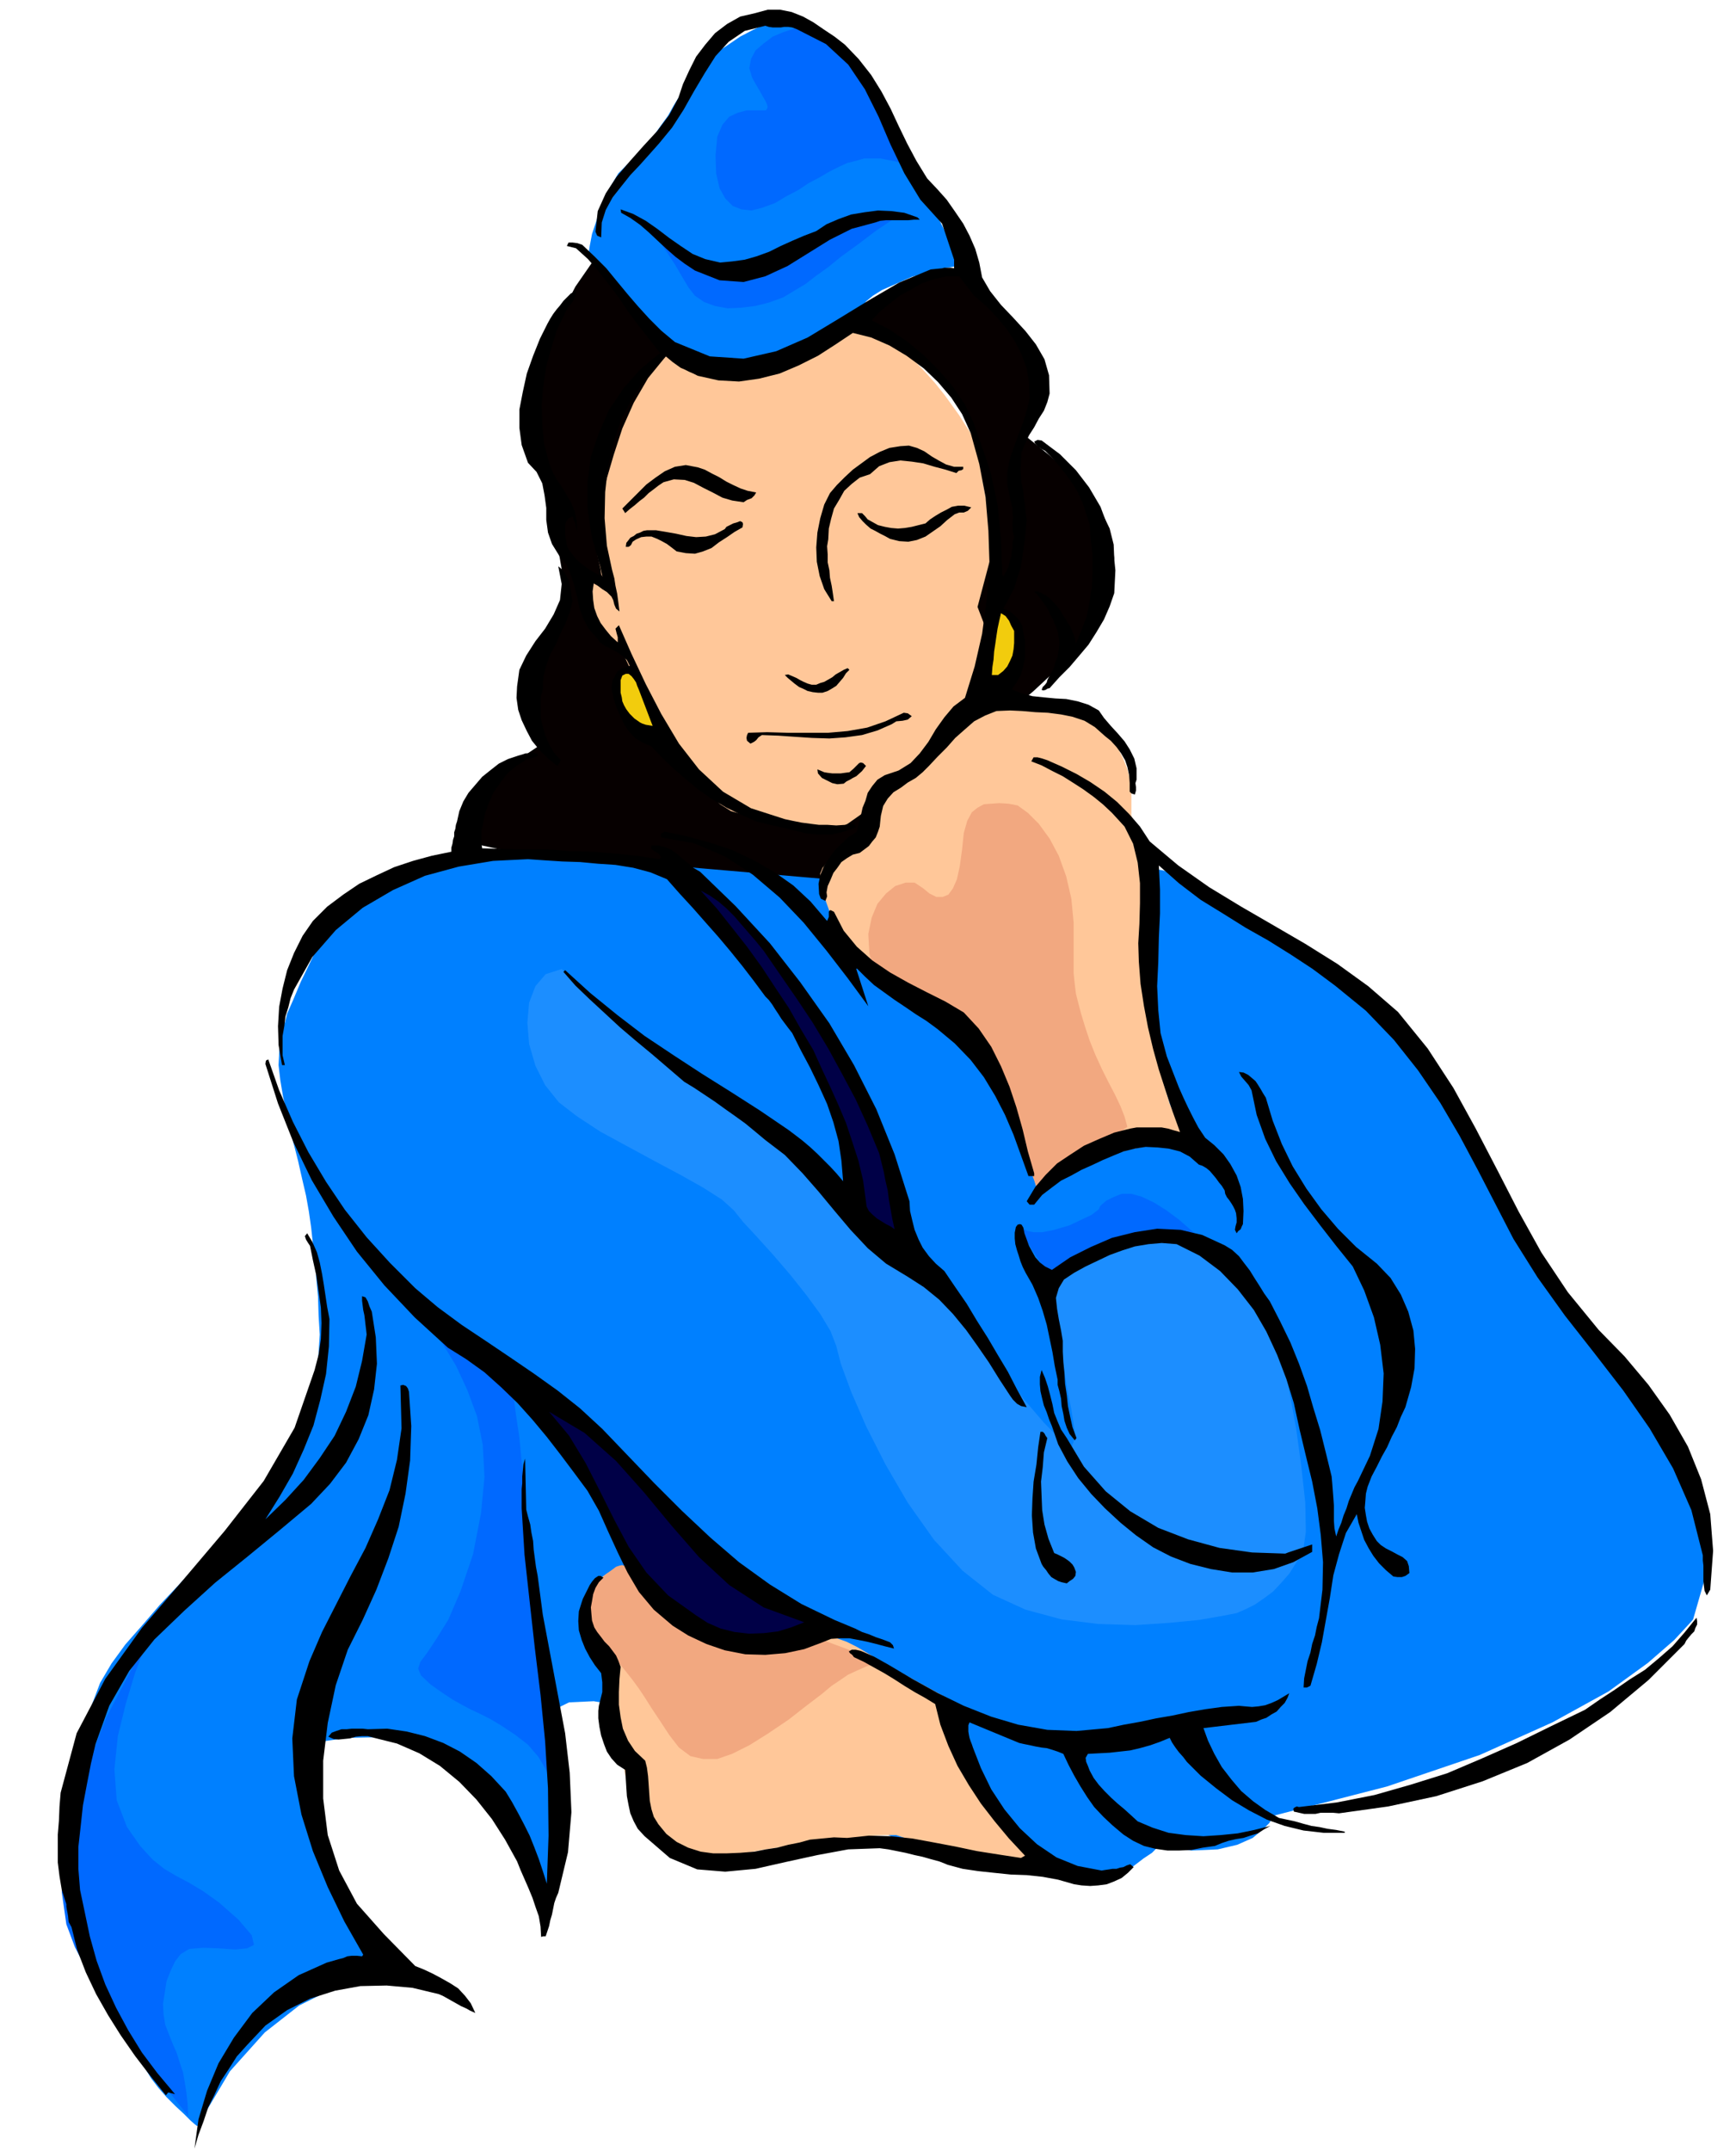
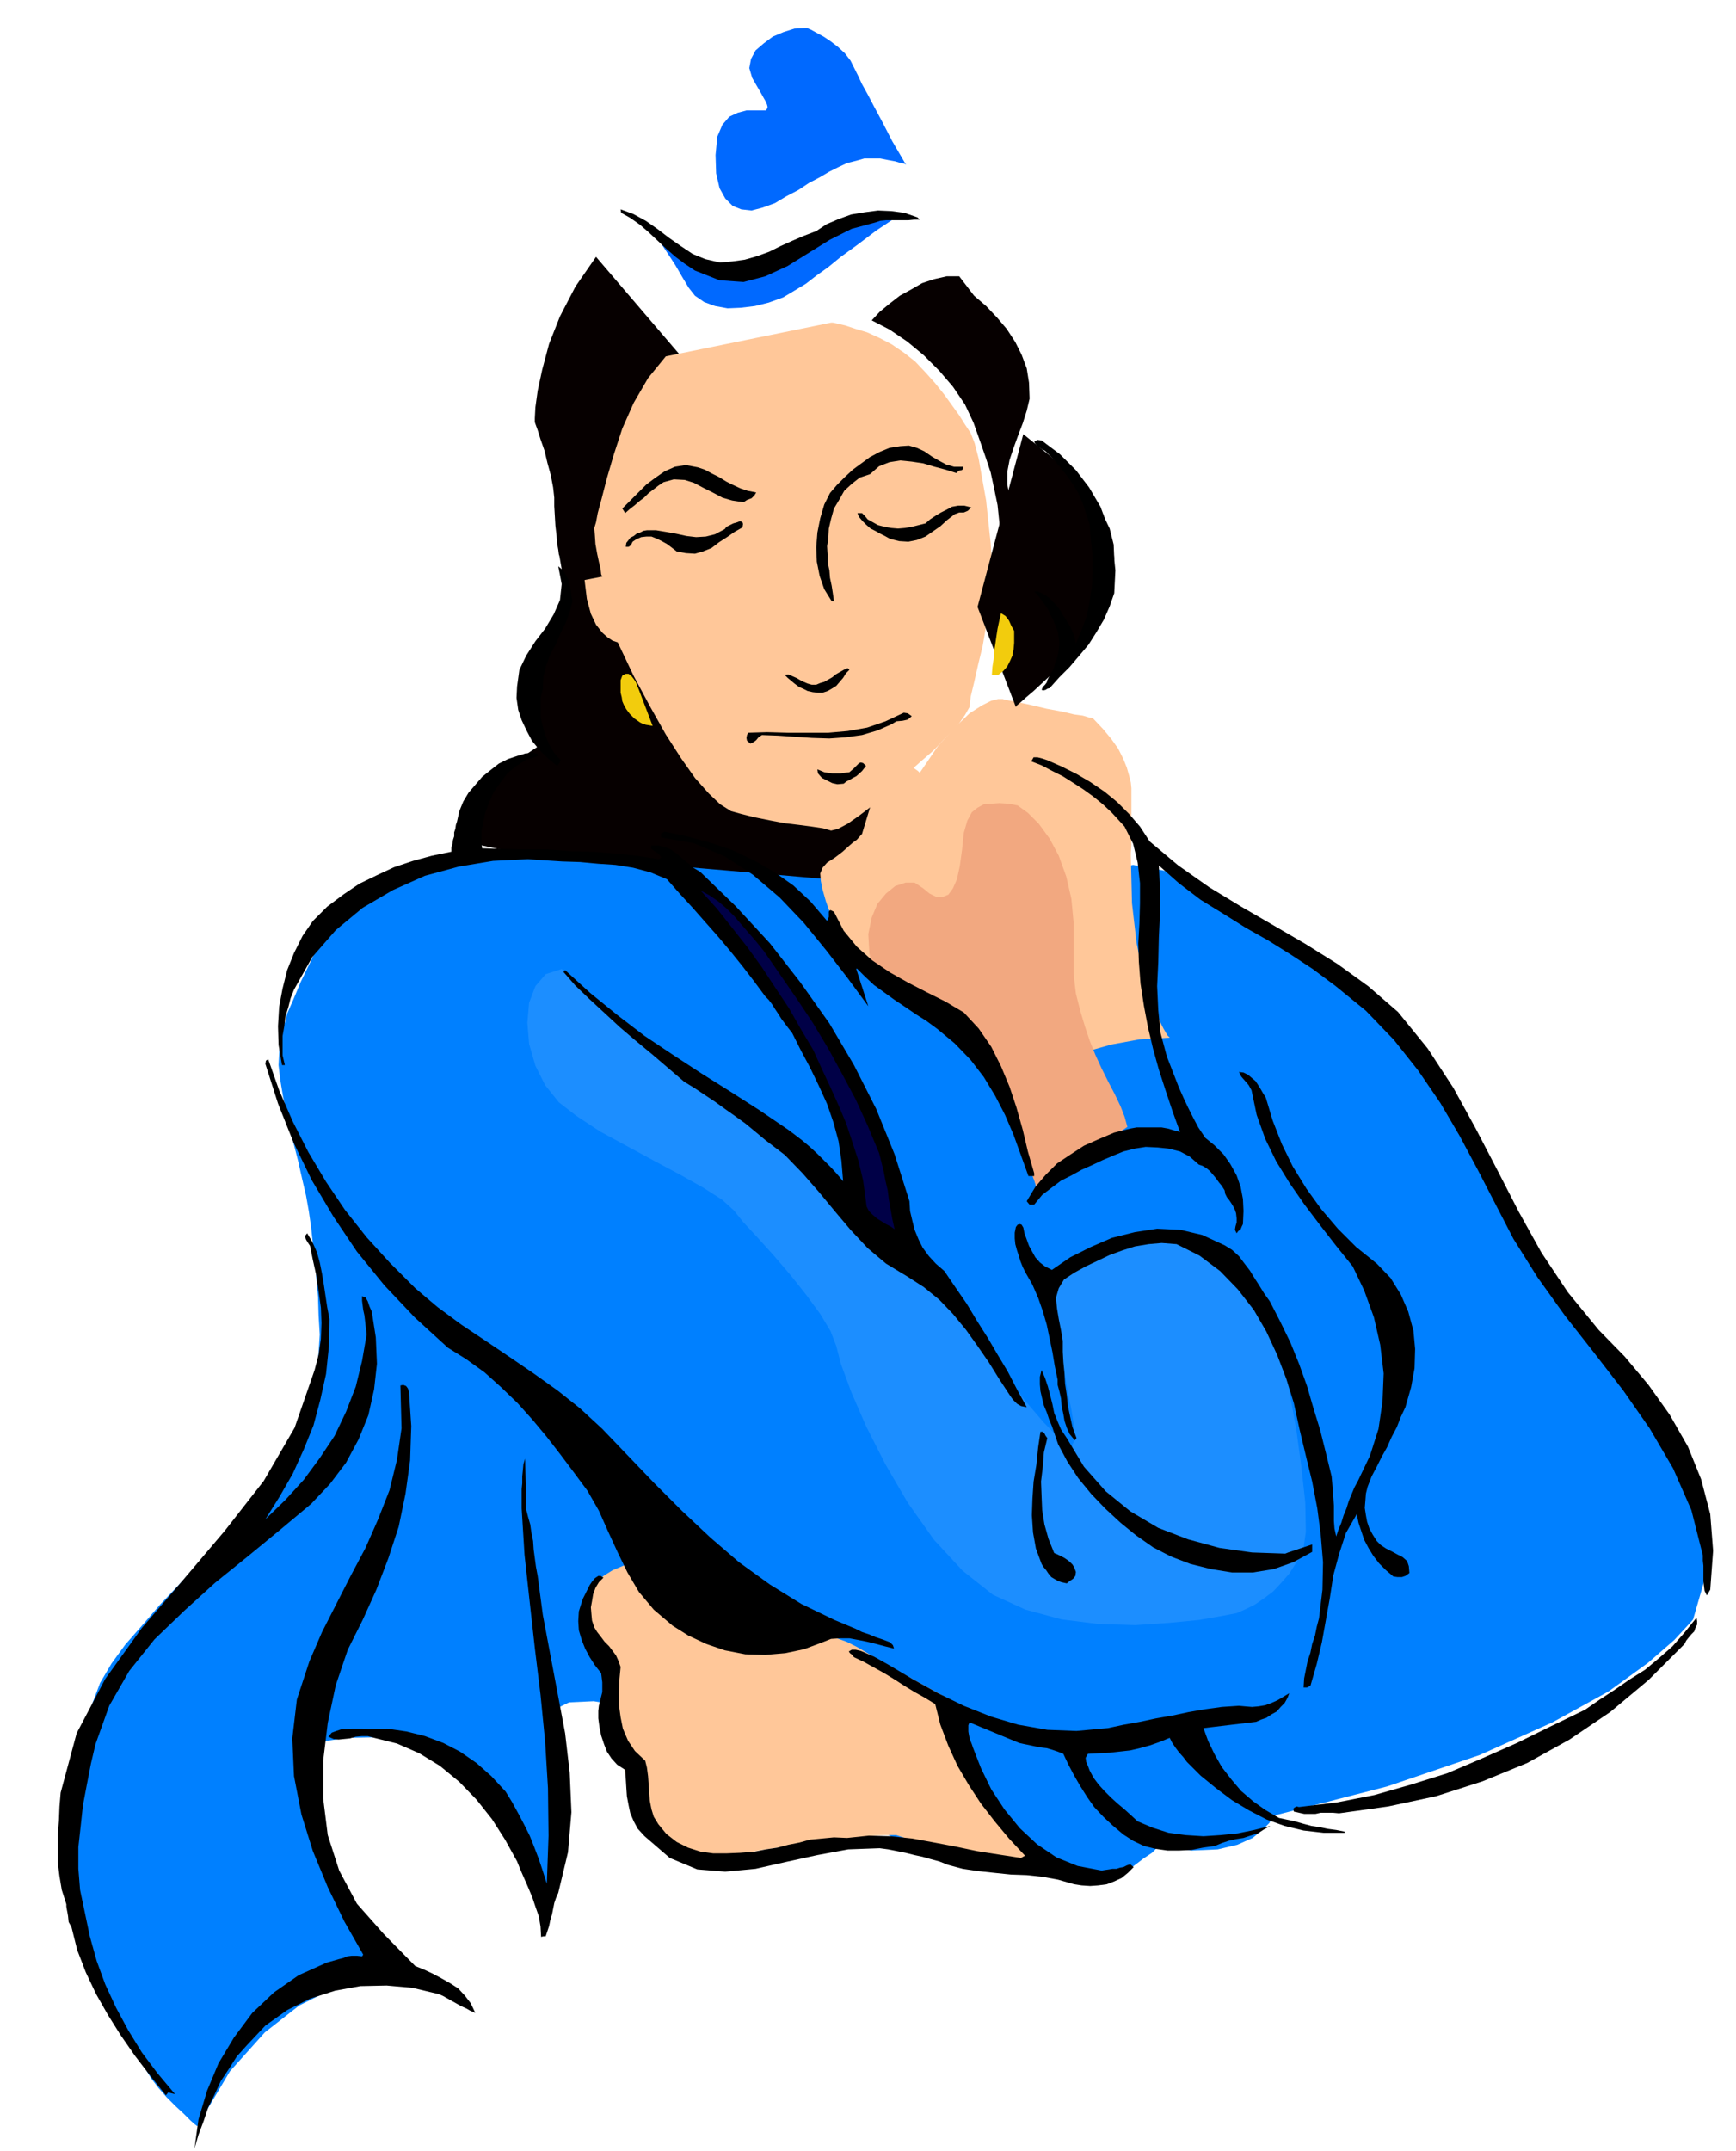
<svg xmlns="http://www.w3.org/2000/svg" width="490.455" height="607.525" fill-rule="evenodd" stroke-linecap="round" preserveAspectRatio="none" viewBox="0 0 3035 3760">
  <style>.brush1{fill:#060000}.pen1{stroke:none}.brush2{fill:#ffc799}.brush3{fill:#0080ff}.brush4{fill:#0069ff}.brush5{fill:#f2a880}.brush7{fill:#000}.brush8{fill:#f2cc0d}.brush9{fill:#000047}</style>
  <path d="m1042 449-36 52-27 52-19 48-12 45-8 37-4 29-1 19v7l1 3 4 11 5 16 7 20 5 21 6 22 4 21 2 18v15l1 17 1 17 2 17 1 14 2 11 1 8 1 3 11 63-23 51-17 42-12 32-8 25-5 18-2 14-1 10v17l3 11 3 11 4 11 3 10 4 9 2 5 2 3-27 18-23 17-20 14-17 15-14 12-10 13-8 12-3 13-3 11-1 11-2 9v23l118 25 93 29 70 28 52 29 34 25 22 20 10 14 4 5 364-128-361-862-178-208z" class="pen1 brush1" />
  <path d="m1164 623-31 38-25 43-20 45-15 46-12 41-9 35-7 26-3 16-3 10 1 13 1 15 3 17 3 14 3 13 1 9 2 4-31 6 4 33 7 26 9 19 11 14 9 8 9 6 6 2 3 1 28 59 29 54 27 48 27 42 24 34 24 27 20 19 19 12 18 5 24 6 25 5 26 5 25 3 23 3 20 3 14 4 12-3 17-9 20-14 21-16 19-18 16-14 11-11 5-3 4-5 13-11 19-17 22-19 21-22 20-20 14-20 8-14 2-18 6-25 7-31 8-33 6-35 6-33 4-30 2-23-2-26-2-32-4-37-4-38-7-39-6-34-7-27-7-18-10-15-10-16-13-18-13-18-16-20-17-19-18-19-19-15-22-15-21-11-22-10-20-6-18-6-13-3-9-2h-3l-289 59z" class="pen1 brush2" />
-   <path d="m1029 449 34 40 29 35 24 28 22 23 19 17 19 15 19 12 22 12 21 9 19 9 19 6 22 3 22-2 27-8 32-15 40-22 35-26 25-19 15-16 12-12 8-11 12-10 16-10 25-11 27-12 25-7 20-6 17-3 12-2 9-1h5l3 1-29-54-28-55-28-56-26-52-24-49-21-40-18-31-11-16-14-12-16-13-21-13-21-12-23-12-20-8-19-5-14 1-16 4-19 9-23 12-22 15-23 15-19 16-16 15-10 15-8 12-8 16-10 16-10 18-13 18-14 20-18 20-20 21-22 22-16 27-13 27-9 28-8 24-4 21-2 13v6z" class="pen1 brush3" />
  <path d="m1127 385 25 23 23 22 20 18 20 16 18 11 21 6h22l26-5 25-10 23-9 20-9 19-9 16-10 17-9 16-9 18-9 18-9 20-6 19-5 20-3 15-3 14-1h12l-42 28-33 25-29 21-22 18-21 15-18 14-20 12-20 12-25 9-24 6-25 3-23 1-22-4-19-7-16-11-11-14-12-20-11-19-13-20-12-18-12-17-9-13-6-9-2-2zm282-336-20 1-19 6-19 8-16 12-14 12-8 15-3 16 5 17 8 14 7 12 5 9 4 7 2 5 1 4-1 3-2 3h-34l-15 4-15 7-12 14-9 21-3 32 1 32 6 26 10 18 13 13 15 6 18 2 19-5 22-8 20-12 21-11 18-12 19-10 17-10 16-8 15-7 16-4 14-4h28l15 3 11 2 10 3 6 1 3 2-24-41-17-33-15-28-11-21-10-18-7-15-7-14-6-12-10-13-12-11-13-10-12-8-13-7-9-5-7-3h-2z" class="pen1 brush4" />
  <path d="m1157 1512-148-13-119-1-95 7-72 13-54 15-36 17-24 16-11 13-11 15-13 25-16 30-16 34-16 33-13 31-11 25-4 16-4 9-3 13-2 14-1 18-1 20 3 26 5 30 9 38 8 38 9 35 7 31 7 30 5 28 4 28 3 28 4 31 2 30 3 32 1 33 2 33-2 32-3 32-7 32-9 32-12 26-9 21-10 19-10 19-16 21-20 27-28 35-37 47-42 49-39 43-36 38-31 36-29 33-24 33-20 34-14 37-13 35-12 33-11 32-8 33-7 33-2 38v42l6 50 10 53 17 54 20 52 23 50 22 44 21 39 16 30 12 21 9 15 13 17 14 16 16 16 14 13 12 12 8 7 4 3 57-96 61-68 60-47 58-29 49-15 40-6h26l10 1-73-92-49-81-29-71-13-58-3-48 3-34 6-21 3-6 58-8 50-1 42 2 34 6 25 6 18 7 11 5 4 3 39 46 35 47 29 45 24 42 18 36 13 28 8 19 3 7 11-81 6-65 2-52-1-39-4-28-3-18-3-11-1-2-7-48 33-16 43-2 47 8 49 14 44 16 38 16 25 12 10 6 137 77 107 57 81 39 58 26 38 14 23 7 11 1 3 1 39-2 36 1 30 2 27 3 19 3 15 3 9 2 4 2 24 3 25-4 23-8 22-11 17-13 15-10 9-9 4-2 56 7 46-2 34-8 27-12 17-14 12-12 6-10 2-3 198-51 162-55 127-57 98-54 69-50 46-40 25-27 8-9 19-66 7-57-3-48-9-38-14-30-13-21-10-13-4-3-2-3-3-7-6-13-9-15-13-21-16-24-21-28-24-30-29-35-28-35-29-36-25-33-25-33-20-28-16-24-10-18-12-26-18-40-22-51-25-55-26-57-25-50-23-41-17-24-21-19-28-25-36-29-38-30-42-32-40-30-39-28-32-22-103-60-75-31-54-10-35 7-22 15-10 20-3 16v7l-754-65z" class="pen1 brush3" />
-   <path d="m1813 2077-25-73-23-58-21-46-20-35-22-29-21-22-23-20-23-19-26-19-25-13-24-13-23-11-22-15-18-17-17-24-14-30-13-32-9-25-6-21-3-15-1-13 4-10 8-9 14-9 13-10 10-9 8-7 7-5 7-8 2-2 17-56 18-36 16-20 17-8h12l11 5 7 5 3 3 32-47 30-33 25-24 22-14 16-8 12-3h8l3 1 40 8 34 8 27 5 21 5 15 2 10 3 5 1 3 1 17 18 15 18 12 17 9 18 6 15 4 14 3 12 1 10v47l14 53 10 49 6 43 4 38v52l-1 14v6l2 82 8 69 11 55 13 43 12 30 11 22 7 12 4 4-53 3-49 9-46 13-39 15-33 14-25 13-16 9-5 4z" class="pen1 brush2" />
+   <path d="m1813 2077-25-73-23-58-21-46-20-35-22-29-21-22-23-20-23-19-26-19-25-13-24-13-23-11-22-15-18-17-17-24-14-30-13-32-9-25-6-21-3-15-1-13 4-10 8-9 14-9 13-10 10-9 8-7 7-5 7-8 2-2 17-56 18-36 16-20 17-8h12l11 5 7 5 3 3 32-47 30-33 25-24 22-14 16-8 12-3h8l3 1 40 8 34 8 27 5 21 5 15 2 10 3 5 1 3 1 17 18 15 18 12 17 9 18 6 15 4 14 3 12 1 10v47v52l-1 14v6l2 82 8 69 11 55 13 43 12 30 11 22 7 12 4 4-53 3-49 9-46 13-39 15-33 14-25 13-16 9-5 4z" class="pen1 brush2" />
  <path d="m1971 1970-5-18-7-18-10-21-11-21-12-24-11-24-10-25-8-24-7-23-5-19-4-16-2-16-2-20v-88l-4-42-9-39-13-36-16-30-19-26-19-19-18-13-16-3-16-1-14 1-13 1-11 6-10 8-8 15-6 21-3 29-4 29-5 23-7 16-8 11-10 4h-11l-12-6-11-9-15-10h-16l-18 6-16 13-15 18-10 24-6 29 2 34 6 23 13 18 17 13 20 12 22 10 22 10 22 12 20 16 17 18 19 21 18 22 18 23 14 22 13 23 9 20 6 20 2 18 6 21 6 21 7 21 5 17 6 15 3 10 2 4 158-107z" class="pen1 brush5" />
  <path d="m1662 2972-49-27-38-21-31-18-24-14-22-13-18-9-20-7-20-5-31-11-43-17-51-23-53-23-55-23-49-16-41-10-27 2-19 8-16 10-12 11-9 14-6 14-3 15v17l4 18 4 17 6 17 5 16 6 15 4 12 5 9 2 6 2 3-7 32-1 30 4 25 7 22 7 16 8 12 6 8 3 3 10 50 21 40 27 28 30 20 29 12 26 7 18 3 7 1 74-14 64-10 53-7 44-4 32-4 23-1h19l58 20 51 15 42 8 36 5 27 1h19l12-2h4l-39-44-33-46-27-48-20-44-17-41-10-32-7-21-1-7z" class="pen1 brush2" />
-   <path d="m1540 2905-25 8-18 8-15 7-13 9-15 10-18 15-25 19-32 25-37 25-32 20-30 15-26 9h-25l-22-5-20-15-17-22-17-26-14-21-12-19-10-15-11-15-11-14-13-16-13-15-15-18-12-18-9-18-6-16-3-17 2-15 7-14 13-12 13-12 10-7 8-6 6-2 5-1 2 1 450 168z" class="pen1 brush5" />
-   <path d="m746 2306 26 40 25 41 20 43 17 46 10 50 3 56-6 63-14 72-22 65-21 49-21 34-16 24-12 16-4 12 5 12 17 16 20 14 18 12 16 9 17 9 15 7 18 9 20 12 24 16 22 17 18 21 12 20 10 20 6 16 3 14 2 9 1 4-11-102-10-84-9-70-8-56-7-48-5-40-4-37v-34l-2-40-3-42-4-46-4-42-6-40-4-31-3-21v-7l-149-108zm-477 538-83 158-50 129-24 100-4 77 8 56 15 40 14 27 9 19 9 21 21 34 27 40 33 44 30 41 28 35 19 24 8 10-1-21-2-19-3-19-3-17-6-18-5-16-7-16-6-15-7-18-3-18-1-19 3-19 3-20 7-18 8-17 10-13 15-9 25-2 27 1 28 2 21-2 12-6-4-17-23-27-34-30-28-20-25-15-21-11-22-13-20-16-22-24-23-33-18-47-4-54 6-58 14-57 16-53 16-42 11-29 6-10zm1511-706 3 10 8 14 9 16 11 17 10 15 9 14 6 9 3 4 62-29 55-19 47-11 39-5 30-1 22 2 13 2 5 2-27-25-24-21-23-17-21-13-21-10-18-5h-17l-15 6-12 6-7 6-4 4-2 5-5 4-8 6-15 7-23 11-27 8-20 4h-16l-11-2-9-5-4-4-3-4v-1z" class="pen1 brush4" />
  <path d="m982 1694-28 9-18 21-11 29-3 35 3 37 11 38 17 34 24 30 31 24 41 27 46 25 48 26 45 24 41 23 33 21 21 19 16 20 25 27 28 31 30 35 27 34 25 34 18 30 10 26 8 31 18 49 26 60 34 67 39 67 46 65 50 54 53 42 57 26 63 17 64 8 65 2 59-4 52-5 40-7 26-5 16-7 16-8 16-11 16-12 14-15 14-16 12-19 12-20 5-34-1-51-7-64-9-66-12-65-10-54-8-38-2-14-34-44-34-36-34-30-30-22-27-18-21-12-14-7-4-1-40 6-37 11-33 13-29 15-25 13-18 12-12 7-3 4 2 34 5 39 6 41 8 42 6 37 7 34 4 25 2 17-1 8-1 7-2 4-1 4-3 3-1 1-45-46-36-42-28-38-21-32-16-27-9-19-5-13-1-3-59-58-52-48-45-42-38-32-31-26-22-18-14-11-4-3-75-69-70-60-65-52-55-42-47-34-35-24-23-15-7-4-85-81z" class="pen1" style="fill:#1c8eff" />
  <path d="m1789 759 47 38 39 35 30 33 22 32 13 27 7 28 1 24-4 25-9 22-8 22-10 21-9 22-11 19-11 18-12 16-11 15-14 12-14 14-14 13-14 13-13 11-10 9-6 5-2 3-67-175 80-302z" class="pen1 brush1" />
-   <path d="m1477 78 24 25 22 28 18 29 16 30 14 30 15 31 16 30 19 31 17 18 17 19 14 20 15 22 11 21 10 23 7 24 5 26 14 24 19 24 21 22 22 24 18 23 15 26 8 28 1 32-4 15-6 15-9 14-8 15-9 14-7 15-6 15-1 18-1 12 1 12 1 12 3 13 1 12 2 13 1 13 2 13-2 20-2 20-3 20-3 21-6 19-6 19-9 18-10 18 10 4 9 7 8 8 6 10 2 12 3 15v30l-3 14-4 15-7 13-9 13 17 7 19 5 19 2 21 2 19 1 20 4 19 6 18 10 9 13 12 14 12 13 12 14 9 14 8 16 4 17v20l-2 6 1 7v6l-2 7-6-2-3-3v-15l-1-14-3-14-4-12-7-12-8-11-10-11-10-8-18-16-18-11-21-7-20-4-23-3-22-1-23-2-21-1-24 1-20 8-19 10-16 14-17 15-15 17-16 16-15 16-11 11-12 10-14 8-12 9-13 8-10 11-8 13-4 17-1 9-1 10-3 9-4 10-6 7-6 8-8 6-8 6-12 3-10 6-10 7-7 10-7 9-5 12-5 11-2 11 1 7-3 8-8-4-3-8-1-18 3-15 6-15 9-14 10-14 12-12 13-12 14-9 3-14 4-14 3-14 5-12 4-14 8-12 9-11 13-8 24-8 21-13 16-17 15-20 13-22 15-21 16-19 20-15 17-55 13-57 8-60 5-59-2-61-5-59-11-58-15-54-15-33-19-29-23-27-25-24-30-22-30-18-32-14-32-8-30 20-31 20-34 17-33 14-36 9-35 5-36-2-36-8-8-4-7-3-8-4-7-3-7-5-7-5-6-5-6-5-31 33-25 36-21 39-14 42-10 42-5 45-1 46 4 48 3 14 3 14 3 14 4 15 2 13 3 14 2 15 2 16-6-5-3-7-2-8-3-6-8-8-8-5-8-6-7-4-2 14 1 15 2 14 5 14 6 12 9 12 9 11 12 11v-9l-2-7-2-8 6-6 22 50 25 53 27 52 31 52 35 45 42 39 49 29 59 19 14 3 15 3 15 2 16 2h15l15 1 15-1 16-2 4 6-22 8-21 5h-23l-22-2-23-6-22-5-22-5-20-5-27-12-25-12-25-15-22-15-23-19-21-18-21-20-19-20-16-7-13-8-11-12-8-12-7-15-6-14-5-15-3-14-1-7 1-6 1-6 3-5 5-10 9-6 6-1 7-3-5-10-6-6-8-6-7-4-9-5-9-4-8-6-5-7-15-17-9-17-7-19-4-19-5-20-6-19-8-18-12-15-13-21-7-20-3-22v-21l-3-22-4-21-10-20-15-16-11-31-4-30v-32l6-31 7-32 11-31 12-30 13-26 5-9 5-8 6-8 6-7 6-8 6-6 7-7 9-4-1 9-5 10-8 9-5 10-14 29-10 32-9 32-5 34-3 33 1 34 3 34 9 34 5 14 8 15 9 13 9 15 8 14 6 15 3 15 1 19-2-7-1-6-3-7-2-6-7 3-4 6-2 6v15l1 8 1 6 1 7 4 8 7 9 6 7 9 8 8 6 9 6 9 5 10 5-2-10-2-9-3-9-2-9-3-9-2-9-3-9-2-9-7-47v-45l6-45 14-41 18-41 25-37 29-33 35-29-19-24-18-23-18-24-16-24-18-24-18-23-19-22-21-19-16-4 3-6h7l8 1 9 3 21 20 21 21 18 22 19 23 18 21 20 22 21 21 24 20 61 25 59 4 57-13 55-24 53-32 54-33 53-31 55-23 10-1 10-1 4-1h11l6 1v-15l-21-63-38-42-28-46-24-50-21-49-24-48-29-43-39-36-51-26-8-3-7-1h-7l-6 1h-14l-7-1-6-2-36 9-28 19-23 25-19 30-19 32-18 32-20 31-23 28-16 18-17 19-17 18-16 20-15 19-12 22-7 22-1 26-7-3-3-7 4-36 14-31 19-29 23-27 24-27 24-26 21-28 16-30 8-24 11-24 12-24 16-21 17-20 21-16 23-13 26-6 22-6h22l20 4 20 8 18 10 19 13 18 12 18 14z" class="pen1 brush7" />
  <path d="m1259 459 21-2 22-3 21-6 22-8 20-10 20-9 21-9 21-8 18-12 21-9 22-8 24-4 23-3 23 1 23 3 23 8 4 4h-10l-10 1h-39l-10 1-9 3-41 11-38 19-37 23-37 23-39 18-38 10-42-3-43-17-18-12-16-12-16-14-15-14-16-15-15-13-17-12-16-9-1-6 22 8 22 12 20 14 21 16 20 14 21 14 22 9 26 6z" class="pen1 brush7" />
  <path d="m1703 517 21 18 19 20 17 20 15 23 11 22 9 24 4 25 1 28-5 21-7 22-8 21-8 22-7 21-4 21v22l5 25 2 8 2 8v8l1 9-1 8v9l1 9 2 9-3 7v9l-1 9-1 9-3 8-2 9-4 8-5 9-2-5-1-31-1-30-3-30-3-29-6-29-6-28-9-27-9-26-12-34-15-32-21-31-24-28-27-27-29-24-31-21-31-16 14-15 17-14 18-14 20-11 19-11 21-7 22-5h22l26 34z" class="pen1 brush1" />
  <path d="m1948 1037-8 23-10 23-13 22-14 22-16 19-17 20-18 18-17 19-4 1-3 2-4 1-3-1 2-5 4-4 3-4 1-4 5-10 6-10 3-11 4-10 2-12 1-11-1-11-2-11-4-10-4-10-5-9-4-9-6-9-6-8-6-8-6-6h6l7 3 6 3 7 5 5 5 6 6 5 6 5 7 3 6 5 7 3 6 5 7 3 7 3 7 2 7 2 9 10-24 9-24 5-26 4-26 1-28v-27l-3-27-2-26-6-19-6-18-8-18-9-15-12-17-11-14-13-15-13-13-6-3-6-4-5-5-2-4 6-3 7 1 32 24 28 28 23 30 20 34 13 35 9 37 4 39-2 40zm-264-221v4l-3 2-5 1-4 4-19-6-19-5-20-6-20-3-20-2-19 3-18 7-16 14-18 6-14 11-13 12-9 16-9 15-5 18-4 17-1 19-2 12 1 14v14l3 14 1 13 3 14 2 13 2 14h-4l-13-21-8-23-5-25-1-25 2-26 5-25 7-24 10-20 12-14 14-14 14-13 15-11 15-11 17-9 17-7 19-3 15-1 14 4 13 6 13 9 12 7 13 7 14 4h16zm-362 45-3 5-5 5-8 3-6 4-20-3-17-5-17-9-16-8-17-9-16-5-19-1-18 5-9 6-9 7-8 6-8 8-8 6-8 7-9 7-8 7-5-8 13-13 14-14 15-15 16-12 16-11 18-8 19-3 21 4 12 4 13 7 12 6 13 8 12 6 13 6 12 4 15 3z" class="pen1 brush7" />
  <path d="m1698 887-6 6-7 3h-8l-8 3-13 10-12 11-13 9-13 9-15 6-15 3-16-1-16-4-9-5-8-4-9-5-8-4-8-7-6-6-6-7-3-7h8l5 5 5 6 9 5 9 5 12 3 11 2 12 1 12-1 12-2 12-3 12-3 8-7 9-6 10-6 10-5 9-5 11-2h11l12 3zm-400 35-14 8-13 9-14 9-13 10-15 6-14 4-16-1-16-3-9-7-8-6-9-5-8-4-10-4h-9l-9 1-9 4-6 4-3 6-4 3h-5l1-7 4-5 3-4 6-3 5-4 6-2 6-3 6-1h16l18 3 17 3 18 4 17 2 17-1 16-4 17-9 3-4 6-3 6-3 7-2 5-2 4 2 1 3-1 6zm-297 129-5 19-7 19-9 18-8 19-10 18-7 19-5 20-1 22-4 15v33l4 17 4 15 7 16 8 14 12 14-2 5-4 5-17-14-14-14-13-16-9-17-9-19-6-18-3-21 1-20 4-29 12-25 16-25 17-22 15-25 11-25 3-28-6-31 6 5 5 6 4 7 4 8 1 8 2 9 1 9 2 9z" class="pen1 brush7" />
  <path d="M1773 1103v21l-1 11-2 11-4 9-5 10-7 8-9 7h-11l1-14 2-13 1-14 2-13 2-14 2-13 3-14 3-13 8 5 6 8 4 9 5 9z" class="pen1 brush8" />
  <path d="m1485 1171-6 6-5 8-6 7-6 7-8 5-7 4-9 3h-8l-9-1-9-2-8-4-7-3-8-6-6-5-6-5-5-5 6-1 7 3 7 3 7 4 6 3 7 3 7 2h8l7-3 7-2 7-4 7-4 6-5 7-4 7-4 7-3 3 3z" class="pen1 brush7" />
  <path d="m1117 1206 24 63-6-1-6-1-6-2-4-2-10-7-8-8-6-8-4-7-3-7-1-7-2-8v-22l3-8 6-3h5l5 4 4 5 4 6 2 6 3 7z" class="pen1 brush8" />
  <path d="m1594 1252-7 6-9 2-11 1-8 5-25 11-27 8-29 4-28 2-31-1-30-2-29-2-28-1-6 4-4 5-4 3-6 3-6-5-1-5 1-5 2-4 33-1 36 1h71l34-3 34-6 32-11 32-15 7 1 7 5zm-654 70-20 6-17 11-16 13-12 16-12 17-8 18-7 19-4 20-2 9v26l1 6 36 1 39 1h39l40 3 39 1 39 3 38 4 39 6 4-3-5-7-7-4-6-5 1-5h12l12 3 10 4 11 8 9 8 10 8 9 8 12 7 62 60 60 65 53 68 51 72 43 73 39 77 32 79 26 82 1 17 4 17 4 16 7 17 7 14 11 15 12 13 15 13 19 28 20 29 18 30 19 30 17 29 18 30 16 31 17 31-10-2-7-4-7-7-5-7-19-29-18-29-20-29-20-28-23-28-24-25-27-22-28-18-38-23-32-27-30-32-27-32-29-35-28-32-31-32-34-26-18-15-17-14-18-13-17-12-18-13-18-12-18-12-18-11-28-24-28-24-29-24-27-23-27-25-26-24-25-24-21-24 3-3 44 40 48 39 47 36 51 34 49 32 51 32 50 32 50 34 12 9 13 10 13 11 13 12 11 11 12 12 11 12 11 13-3-36-5-34-9-33-11-32-15-33-15-31-16-30-15-30-7-9-6-8-6-8-5-8-6-9-5-8-6-8-6-6-20-27-20-26-21-26-21-25-23-26-22-25-23-25-22-25-29-12-30-8-31-5-30-2-32-3-31-1-31-2-29-2-61 3-60 10-59 16-56 25-53 31-47 39-41 47-32 57-6 15-4 16-5 16-2 17-3 17v34l4 17h-5l-6-35-1-33 2-34 6-32 8-32 12-30 15-30 18-26 25-25 28-21 28-19 31-15 30-14 33-11 33-9 34-7v-7l2-7 1-7 2-6v-7l2-6 1-7 2-6 4-18 7-17 9-15 12-14 12-14 15-12 14-11 16-8 6-2 6-2 6-2 7-2 6-2h6l7-1 8 2v4zm1070 149 50 42 54 38 56 34 57 33 55 32 56 35 54 39 52 45 52 64 45 69 39 71 38 73 37 72 40 72 46 69 54 66 45 46 42 50 37 52 32 56 23 57 16 61 5 64-5 68-6 10-4-8-1-8-1-9v-27l-1-9v-9l-20-79-32-73-41-70-46-66-51-66-51-65-48-67-42-67-31-60-31-60-32-60-34-58-39-57-42-53-49-51-54-44-39-29-38-25-40-25-39-22-40-25-39-24-38-29-35-31 2 42v42l-2 42-1 43-2 42 2 42 4 40 11 41 7 18 7 18 7 18 8 18 8 17 9 18 9 17 12 18 16 13 16 16 12 17 11 20 7 20 4 21 1 21-1 23-2 4-2 5-4 3-3 4-3-6 1-6 2-7v-7l-1-9-2-6-3-6-3-5-4-6-4-5-3-6-1-6-5-8-5-6-5-7-5-6-6-7-6-5-7-4-6-2-16-14-17-9-20-5-19-2-21-1-19 3-20 5-17 7-19 8-19 9-18 8-18 10-18 9-16 12-17 13-14 17h-8l-5-6 15-25 18-21 20-20 24-16 23-15 27-12 26-11 28-7 11-2h44l11 2 10 3 11 3-13-36-12-36-12-37-10-36-9-38-7-37-6-39-3-39-1-32 2-34 1-36v-35l-4-36-8-33-15-30-22-24-16-15-16-13-18-13-17-11-19-12-18-9-19-10-18-7 4-7h7l8 2 9 3 25 11 26 13 24 14 25 17 22 18 21 21 19 22 17 26zm-496-132-7 9-10 9-6 3-5 3-6 3-5 4-11 1-9-2-10-5-8-4-7-8-1-7 5 2 7 3 6 1 8 1h15l7-1 8-1 7-6 7-7 3-3 3-1 4 1 5 5z" class="pen1 brush7" />
  <path d="m1446 1610 3-7v-9l1-2 2-1 6 3 17 33 23 28 27 24 31 21 32 18 33 17 32 16 32 19 26 28 22 32 17 34 15 36 12 36 11 39 9 38 11 38v5h-10l-13-36-13-36-15-35-17-33-20-33-23-30-28-29-30-25-19-14-19-12-19-13-18-12-18-13-18-13-16-15-14-14-1 1 21 65-36-49-37-48-40-49-42-44-47-40-49-32-54-23-57-10v-7l6-3 39 8 40 11 39 13 38 18 35 20 34 24 30 28 29 34z" class="pen1 brush7" />
  <path d="m1335 1662 29 42 29 42 28 42 27 45 24 44 24 45 21 46 20 48 4 16 4 16 3 16 4 17 2 16 3 17 3 17 4 18-7-5-8-4-8-5-8-5-8-7-6-6-4-8-1-8-5-37-8-34-11-34-11-33-14-33-14-31-15-32-14-31-22-37-21-37-24-36-23-35-26-36-26-33-27-34-28-31 15 8 16 11 14 12 14 14 12 14 13 15 13 15 13 16z" class="pen1 brush9" />
  <path d="m469 1852 19 54 24 55 27 53 31 52 33 49 38 48 41 45 44 44 39 33 42 31 42 28 43 29 41 28 42 30 39 31 39 36 45 47 46 48 48 48 50 47 50 43 54 39 55 34 58 28 12 5 12 5 12 5 12 6 12 4 12 5 12 4 13 5 5 5 2 6-16-4-15-4-16-4-15-3-16-3h-16l-16 1-15 6-32 12-33 7-35 3-35-1-36-7-32-11-32-15-27-17-33-28-26-31-20-34-17-35-17-37-16-36-20-35-23-31-24-32-24-31-25-30-26-29-29-28-29-26-32-23-32-20-58-53-53-56-48-59-41-61-38-64-32-66-27-68-22-69 1-6 4-2zm1744 67 12 40 16 41 19 39 24 39 26 36 29 34 32 32 36 29 24 25 18 29 13 30 9 33 3 32-1 34-6 33-10 35-8 17-7 18-9 17-8 18-9 16-9 18-9 17-7 18-3 12-1 13-1 12 2 13 2 11 4 12 6 11 7 11 7 7 9 6 10 5 11 6 8 4 8 7 3 9 1 12-7 5-6 2h-8l-7-1-13-11-12-12-10-13-8-13-8-15-5-15-5-15-3-15-19 33-12 37-10 37-6 39-7 39-7 39-9 38-11 38-6 3h-6l1-16 3-15 3-15 5-15 3-15 5-15 3-15 4-15 6-50 1-48-4-48-6-46-9-47-11-45-11-46-10-46-13-42-16-42-19-41-22-38-28-36-31-32-36-27-40-20-26-2-23 2-24 4-22 7-22 8-21 10-21 10-20 11-18 12-9 15-5 17 2 19 3 18 4 20 3 18v19l1 18 2 20 1 18 3 20 2 19 4 19 4 18 7 19-3 4-9-11-5-11-4-12-2-12-3-14-1-13-3-13-3-11v-9l-5-24-4-24-5-24-5-24-7-24-8-23-10-23-12-21-5-10-4-10-3-10-3-9-3-11-1-10v-10l2-10 3-4 4-1 3 1 3 5 2 10 4 11 4 11 6 11 5 9 8 9 9 7 12 6 32-22 36-18 37-16 40-10 39-6 41 2 38 9 39 18 13 8 12 11 9 12 10 13 8 13 9 14 8 13 10 14 18 35 18 37 15 37 14 39 11 38 12 39 10 40 10 41 1 11 1 13 1 13 1 14v27l1 13 3 14 4-12 5-12 4-13 5-12 4-13 5-12 5-12 6-11 21-44 15-47 7-48 2-49-6-50-11-48-17-47-20-42-29-36-28-36-28-37-25-36-24-39-19-39-15-42-9-43-5-9-6-7-7-8-4-8 8 1 8 4 6 5 7 6 4 6 5 8 4 7 5 8zM576 2306l-1 48-5 48-10 45-12 45-17 42-19 42-23 40-25 40 35-34 32-35 28-38 26-39 20-42 17-44 11-45 8-46-1-9-1-8-1-9-1-8-2-9-1-8-1-8v-8l6 2 4 7 3 9 4 9 7 45 2 46-5 45-10 45-17 42-22 41-28 37-33 35-55 46-56 46-57 46-54 49-52 50-44 55-35 61-24 67-8 34-7 36-7 37-4 37-4 36v38l3 37 8 38 9 43 12 43 15 41 19 41 21 39 24 39 27 36 31 37-4-1-4-1-4-1-4 5-28-35-26-34-25-36-22-35-21-37-18-38-15-39-10-40-5-9-1-10-1-6-1-5-1-6v-4l-8-25-4-24-3-24v-49l2-24 1-25 2-24 28-104 50-95 64-89 73-85 72-85 68-87 54-93 35-101 7-27 4-27 1-28-1-27-4-28-4-28-6-27-5-25-4-6-3-5-2-6 4-5 9 15 8 18 5 18 4 20 3 18 3 20 3 20 4 21z" class="pen1 brush7" />
  <path d="m1865 2514 30 50 38 43 43 35 49 29 52 20 55 15 57 8 58 2 5-2 6-2 6-2 6-2 6-2 6-2 6-2 6-2v13l-33 18-34 12-37 6h-36l-37-6-36-9-34-13-31-16-30-21-27-22-27-25-24-25-23-28-19-29-16-30-11-32-5-12-4-12-5-12-3-12-3-13-1-12v-13l3-12 6 14 5 15 4 15 4 16 3 15 6 15 6 14 10 15zm-1150-81 4 60-2 60-8 58-12 58-18 55-21 55-24 53-26 52-21 62-14 66-8 66v66l8 64 20 62 31 58 47 53 55 56 15 6 15 7 15 8 16 9 14 9 12 13 10 13 8 17-9-4-7-4-9-4-7-4-9-5-7-4-9-5-7-3-46-11-45-4-46 1-44 8-44 14-40 20-38 27-32 34-18 20-14 22-14 21-11 24-11 22-8 24-9 24-7 24 7-51 15-50 20-48 27-45 32-43 38-36 43-30 49-22 7-2 7-2 7-2 8-2 7-3 8-1h9l9 1 2-3-33-58-29-60-26-63-20-64-13-67-3-66 8-68 22-67 22-51 25-49 25-49 26-49 22-50 20-51 13-53 8-55-2-75 5-1 5 2 3 4 2 6z" class="pen1 brush7" />
-   <path d="m1406 2836-23 9-23 7-25 3-25 1-26-3-24-6-23-10-20-13-49-35-38-40-31-45-25-47-25-50-25-49-29-48-35-42 62 37 55 49 49 55 48 58 48 55 53 49 60 39 71 26z" class="pen1 brush9" />
  <path d="m1831 2514-6 25-2 26-3 25 1 26 1 24 4 25 7 25 10 25 5 2 6 3 6 3 6 4 4 3 5 5 3 5 3 8-1 7-4 5-6 4-5 4-9-2-6-2-7-4-5-3-5-6-4-6-5-6-3-5-10-27-5-28-2-30 1-29 2-30 5-30 3-30 4-27h4l3 3 2 4 3 4zm-911 125 3 12 4 14 2 14 3 15 1 15 2 15 2 15 3 16 9 68 13 69 13 69 13 69 8 69 3 69-6 70-17 71-4 9-3 9-2 10-2 10-3 10-2 10-3 9-3 9h-4l-4 1-1-18-3-18-6-17-5-15-7-17-7-16-7-16-6-15-21-38-23-36-27-34-30-31-34-28-36-22-39-17-40-10-11-3h-10l-11 1-10 3-10 1-10 1-9-1-9-4 6-7 8-3 9-3h9l9-1h19l9 1 34-1 34 5 32 8 32 12 29 15 29 20 26 23 25 27 11 18 11 20 10 19 10 20 8 20 8 21 7 21 7 22 3-84-1-83-5-82-8-81-10-82-9-81-9-82-5-81v-34l1-10v-12l1-10 1-11 3-10 2 89zm135 119-8 8-6 10-4 11-2 12-2 11 1 12 1 11 4 12 5 8 7 9 6 8 8 8 6 8 6 8 4 9 4 11-2 21-1 23v22l3 22 4 20 9 21 12 18 18 17 3 12 2 15 1 14 1 15 1 14 3 15 4 13 8 13 14 17 18 14 20 10 22 7 22 3h23l24-1 25-2 20-4 20-3 19-5 20-4 18-5 21-2 21-2 23 1 38-4 38 1 38 4 38 7 37 7 38 8 38 6 39 6 7-4-28-30-25-30-24-31-21-32-20-34-16-35-14-37-9-36-18-11-18-10-18-11-17-11-18-11-18-10-18-10-17-8-3-4-4-3-2-3 5-3h7l9 2 7 3 9 4 7 3 9 5 7 4 9 5 42 25 45 25 45 22 48 19 47 14 51 9 51 2 55-5 28-6 28-5 28-6 29-5 28-6 29-5 29-4 30-2 11 1 12 1 11-1 12-2 11-4 11-5 10-6 10-6-3 8-5 9-7 7-7 8-9 5-9 6-9 3-9 4-92 11 8 22 11 23 13 23 17 22 17 20 21 18 21 15 24 14 14 3 14 3 14 4 15 4 14 2 14 3 15 2 15 3v2h-37l-35-4-33-8-31-11-31-16-30-18-28-21-27-22-8-8-8-8-8-8-6-8-8-9-6-8-6-9-4-8-17 7-17 6-18 5-17 4-18 2-18 2-19 1-19 1-4 7 1 7 3 7 3 8 7 13 9 12 10 11 12 12 11 10 12 10 11 10 12 11 26 11 28 9 30 4 31 2 30-2 30-3 29-6 28-7-11 6-11 7-13 4-12 4-13 2-13 3-12 4-12 5-21 3-20 4-21 1h-21l-21-3-20-5-19-9-17-11-19-16-16-15-16-17-12-17-12-19-11-19-10-19-9-19-10-4-9-3-10-3-9-1-11-2-9-2-10-2-9-2-87-36-2 5v11l1 6 1 5 2 6 2 5 2 6 14 36 18 37 23 35 27 33 30 28 34 23 37 15 42 8 6-1 7-1 6-1h7l6-2 6-1 6-3 6-2 6 5-10 10-11 9-13 6-13 5-15 2-14 1-15-1-13-2-28-8-27-5-28-3-28-1-29-3-28-3-27-4-26-7-15-6-15-4-14-4-14-3-16-4-15-3-15-3-15-2-55 2-54 10-55 12-53 12-53 5-49-4-48-20-44-38-12-13-7-13-6-14-3-14-3-16-1-15-1-16-1-15-14-9-10-11-8-12-5-13-5-15-3-15-2-15v-13l1-9 2-8 2-8 2-8v-17l-1-8-1-8-11-14-9-14-8-15-6-15-5-17-1-16 1-17 5-16 2-6 3-6 3-6 3-6 3-6 4-6 5-6 6-4h4l5 3z" class="pen1 brush7" />
  <path d="m2945 2874-63 63-67 56-71 48-74 41-78 32-81 26-84 18-86 12-11-1h-21l-9 2h-20l-9-2-9-2-1-5 2-2 4-2 4 1 66-8 66-13 63-18 64-20 61-26 61-27 59-29 60-29 26-18 26-17 26-18 27-17 24-20 24-21 21-24 21-26 1 6v6l-3 6-2 6-5 5-5 6-4 5-3 6z" class="pen1 brush7" />
</svg>